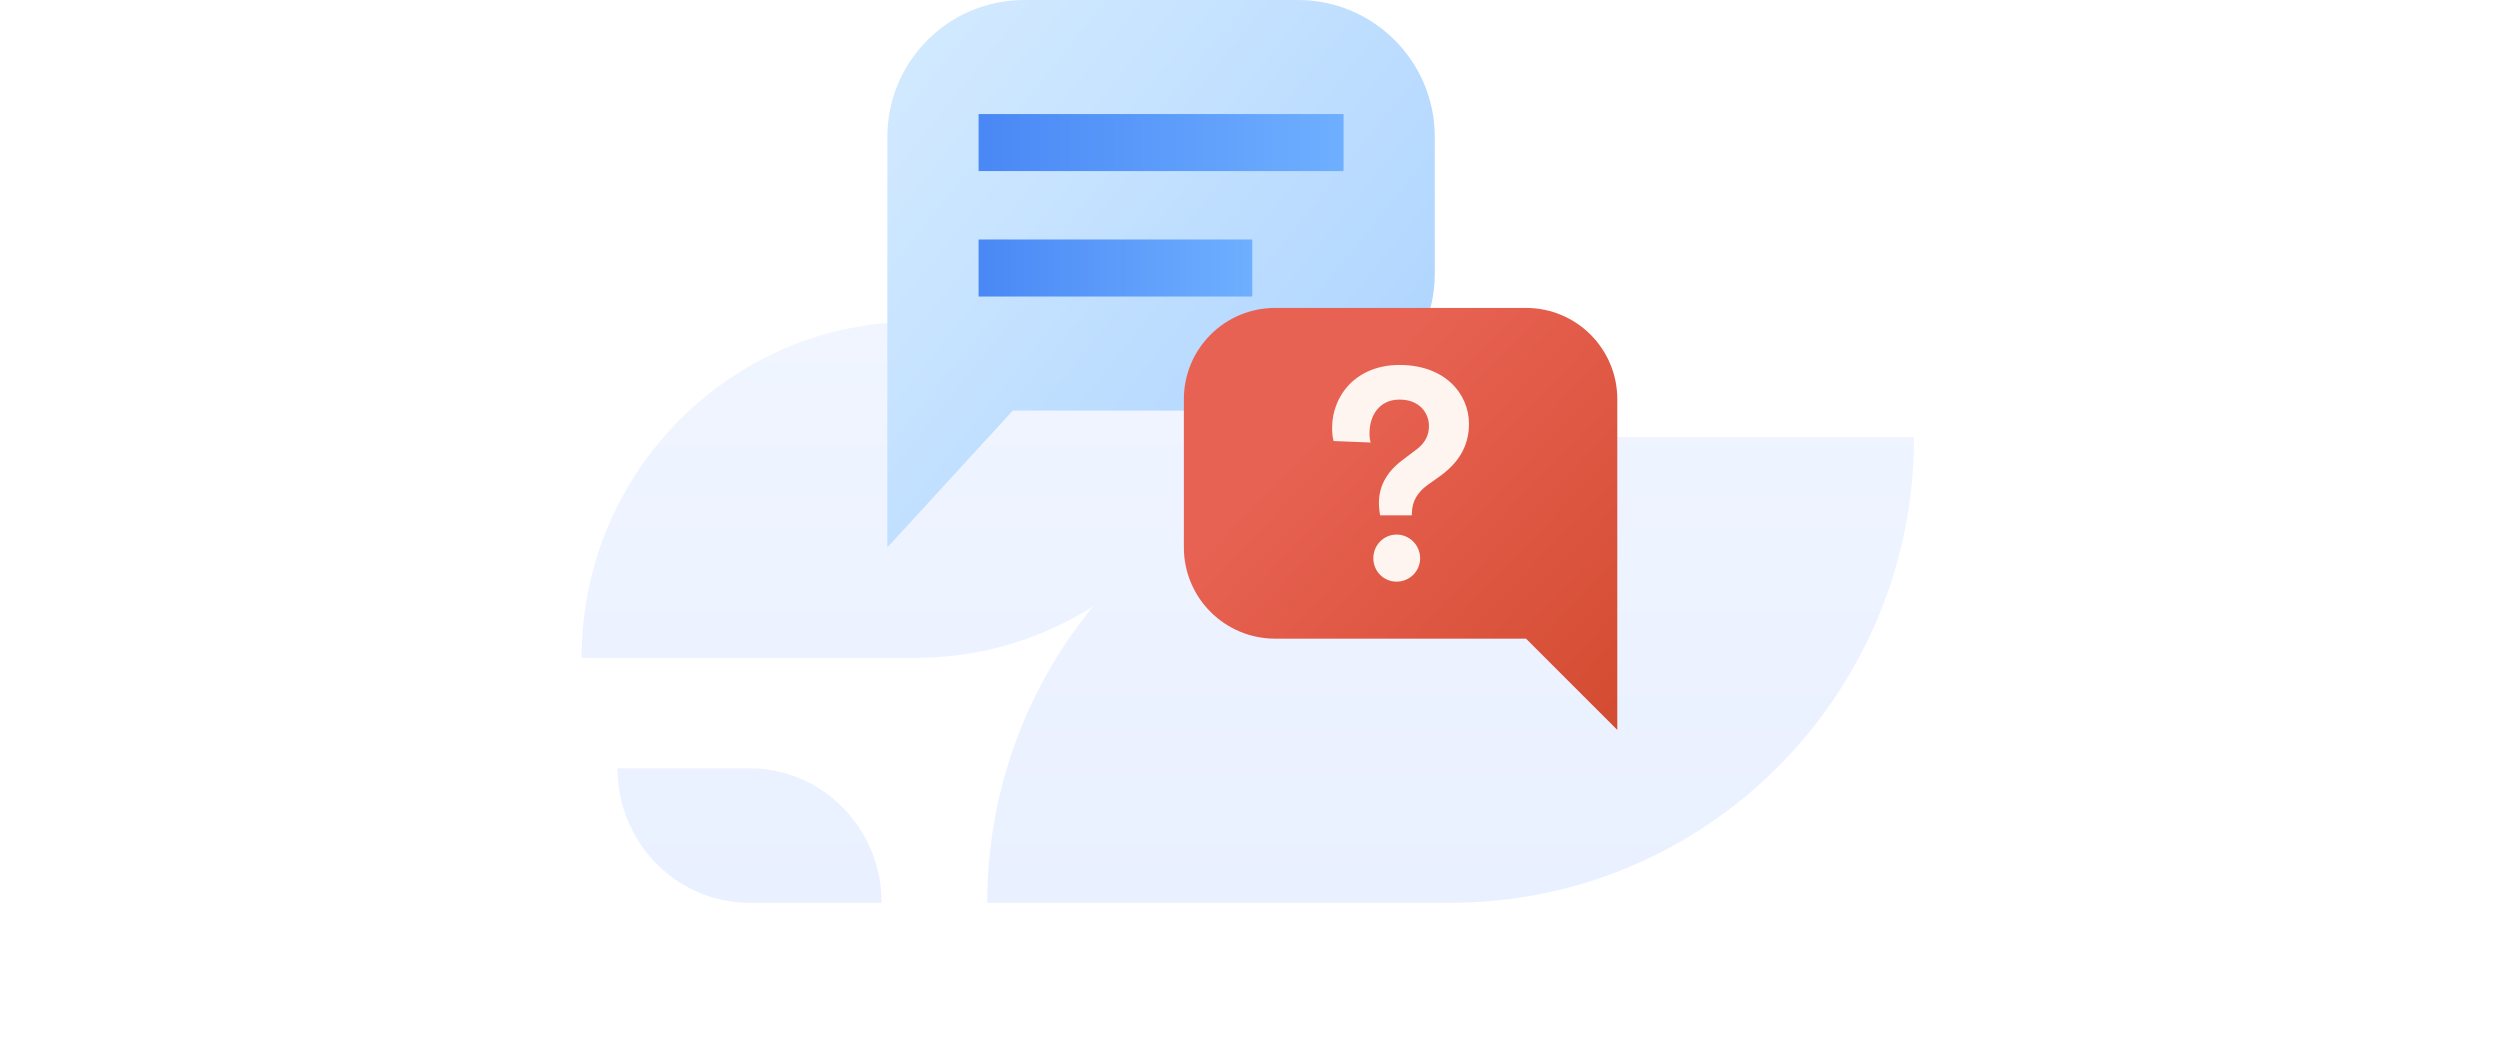
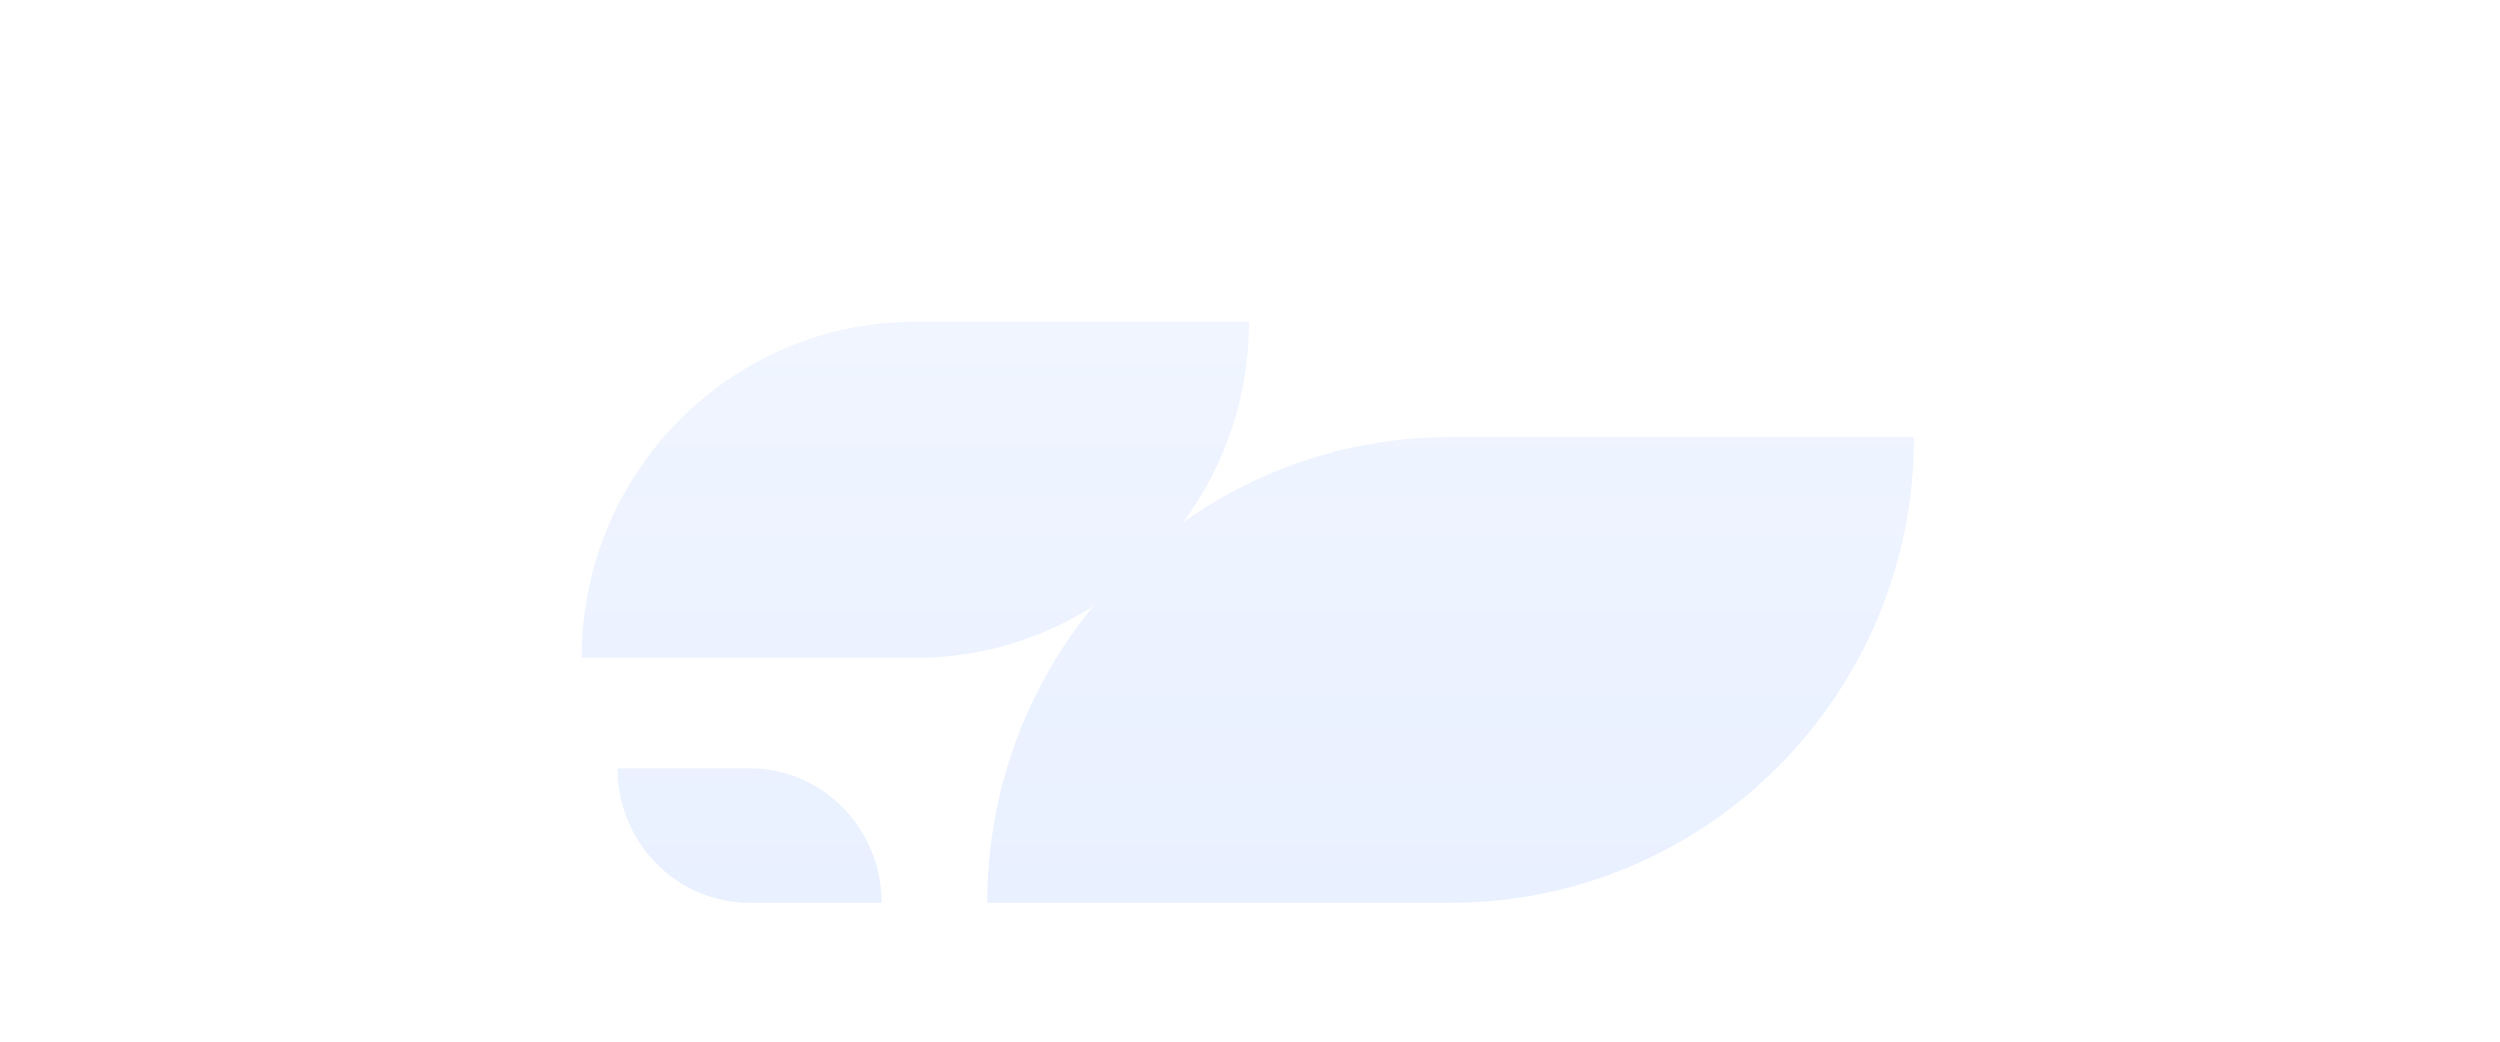
<svg xmlns="http://www.w3.org/2000/svg" width="576" height="240" viewBox="0 0 576 240" fill="none">
-   <rect width="576" height="240" fill="white" />
  <path fill-rule="evenodd" clip-rule="evenodd" d="M287.787 74.13H210.894C168.41 74.13 134 108.787 134 151.577H210.894C225.963 151.577 240.017 147.216 251.879 139.679C236.628 158.235 227.468 182.037 227.468 208H334.234C393.222 208 441 159.975 441 100.681H334.234C311.283 100.681 290.029 107.951 272.626 120.326C282.152 107.431 287.787 91.447 287.787 74.13ZM203.128 208H172.702C155.892 208 142.277 194.137 142.277 177.021H172.702C189.512 177.021 203.128 190.884 203.128 208Z" fill="url(#paint0_linear)" />
  <g clip-path="url(#clip0)">
-     <path d="M299.041 0C316.456 0 330.573 14.116 330.573 31.53C330.573 42.227 330.573 53.27 330.573 63.068C330.573 80.483 316.456 94.596 299.041 94.596H233.35L204.445 126.128V31.532C204.445 14.117 218.563 0 235.977 0H299.041Z" fill="url(#paint1_linear)" />
-     <rect x="225.469" y="26.276" width="84.085" height="13.138" fill="url(#paint2_linear)" />
    <rect x="225.469" y="55.181" width="63.064" height="13.138" fill="url(#paint3_linear)" />
    <path d="M372.625 91.968C372.625 80.358 363.213 70.946 351.604 70.946H293.784C282.175 70.946 272.763 80.358 272.763 91.968V126.127C272.763 137.737 282.175 147.148 293.784 147.148H351.593L372.625 168.17C372.625 143.34 372.625 117.318 372.625 91.968Z" fill="url(#paint4_linear)" />
-     <path d="M325.299 118.733V118.324C325.299 115.527 326.587 113.413 328.96 111.708L331.741 109.73C335.741 106.865 338.454 103.046 338.454 97.658C338.454 90.769 332.961 84.085 322.45 84.085C312.415 84.085 306.922 91.178 306.922 98.544C306.922 99.567 306.99 100.659 307.261 101.613L315.805 101.954C315.602 101.341 315.534 100.59 315.534 99.772C315.534 95.953 317.636 92.065 322.45 92.065C326.994 92.065 329.232 95.066 329.232 98.203C329.232 100.249 328.35 102.091 326.316 103.591L323.061 106.047C319.196 108.98 317.704 112.322 317.704 115.936C317.704 116.959 317.839 117.846 317.975 118.733H325.299ZM316.415 128.622C316.415 131.623 318.789 134.01 321.772 134.01C324.756 134.01 327.197 131.623 327.197 128.622C327.197 125.621 324.756 123.166 321.772 123.166C318.789 123.166 316.415 125.621 316.415 128.622Z" fill="#FFF5F0" />
  </g>
  <defs>
    <linearGradient id="paint0_linear" x1="285" y1="74.127" x2="285" y2="207.999" gradientUnits="userSpaceOnUse">
      <stop stop-color="#F0F5FF" />
      <stop offset="1" stop-color="#E9F0FF" />
    </linearGradient>
    <linearGradient id="paint1_linear" x1="525.02" y1="245.686" x2="175.541" y2="-35.473" gradientUnits="userSpaceOnUse">
      <stop stop-color="#6FAFFF" />
      <stop offset="0.999" stop-color="#E0F2FF" />
    </linearGradient>
    <linearGradient id="paint2_linear" x1="225.469" y1="32.846" x2="309.554" y2="32.846" gradientUnits="userSpaceOnUse">
      <stop stop-color="#4988F5" />
      <stop offset="1" stop-color="#6FAFFF" />
    </linearGradient>
    <linearGradient id="paint3_linear" x1="225.469" y1="61.75" x2="288.533" y2="61.75" gradientUnits="userSpaceOnUse">
      <stop stop-color="#4988F5" />
      <stop offset="1" stop-color="#6FAFFF" />
    </linearGradient>
    <linearGradient id="paint4_linear" x1="394.949" y1="189.191" x2="301.667" y2="99.85" gradientUnits="userSpaceOnUse">
      <stop stop-color="#CD4425" />
      <stop offset="0.999" stop-color="#E86253" />
    </linearGradient>
    <clipPath id="clip0">
-       <rect width="168.17" height="168.17" fill="white" transform="translate(204.445)" />
-     </clipPath>
+       </clipPath>
  </defs>
</svg>